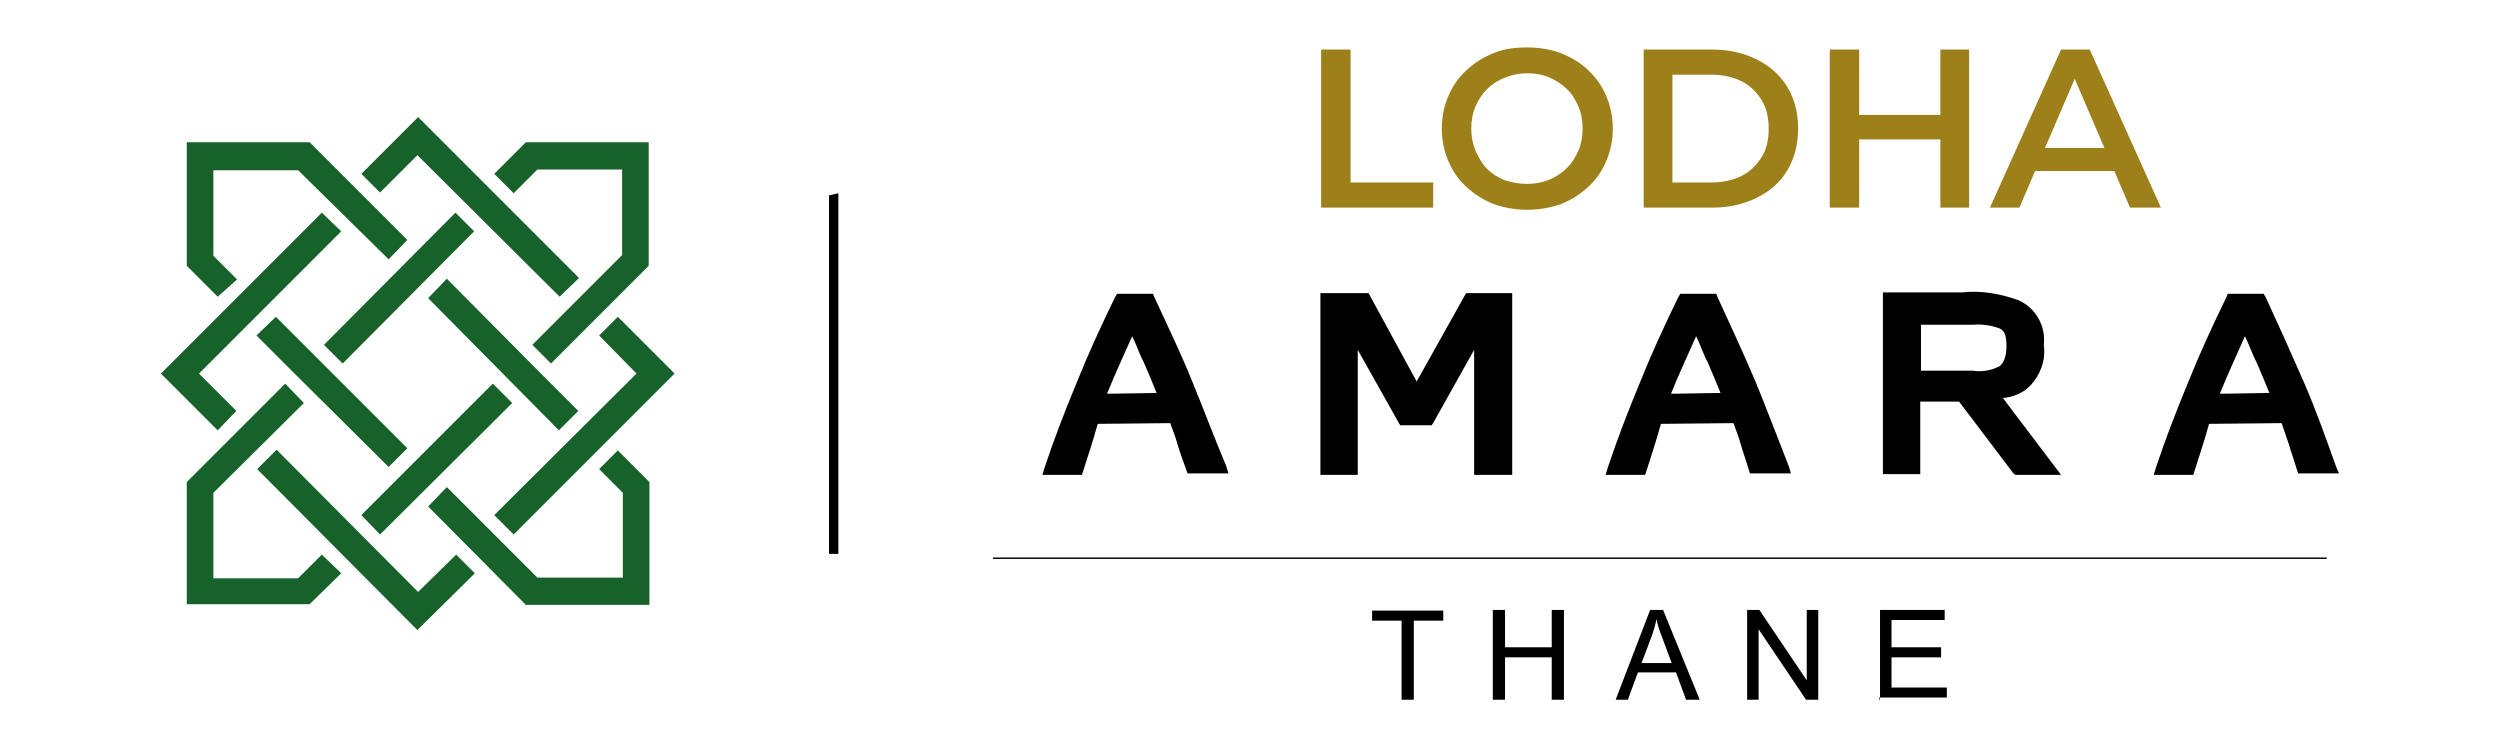
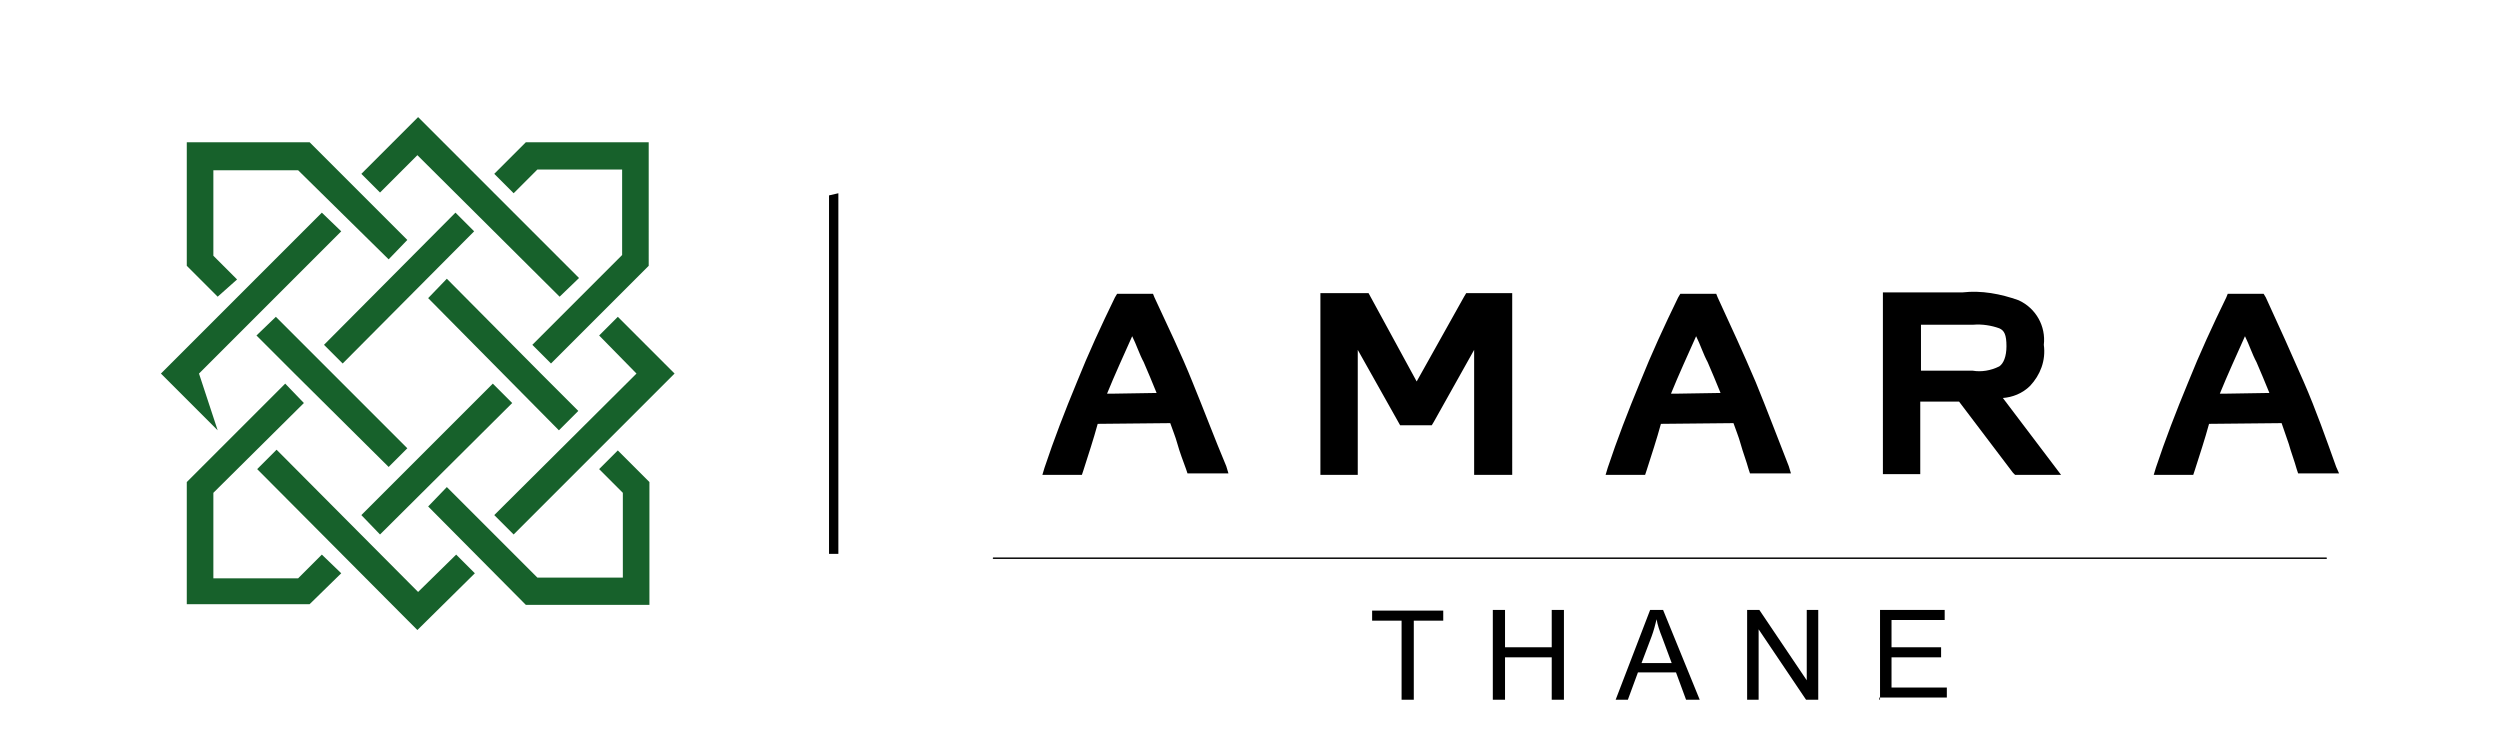
<svg xmlns="http://www.w3.org/2000/svg" xml:space="preserve" id="Layer_1" x="0" y="0" style="enable-background:new 0 0 348 104" version="1.1" viewBox="0 0 348 104">
  <style>.st1{enable-background:new}.st3{fill:#9e801b}</style>
-   <path d="M71.3 56.1 52.9 74.4l-2.6-2.7 5.2-5.2 13.1-13.1 2.7 2.7zm4-4.1 5.2 5.2-2.7 2.7-18.2-18.4 2.6-2.7L75.3 52zm-30.2-4 18.3-18.4 2.6 2.6-18.3 18.4-2.6-2.6zM41 52l-5.3-5.3 2.7-2.6 18.3 18.3-2.6 2.6L41 52zm45 10.7 4.4 4.4v17.1H73.2L59.6 70.5l2.6-2.7 12.6 12.6h11.9V68.6l-3.3-3.3 2.6-2.6zm0-18.6 7.9 7.9-22.4 22.4-2.7-2.7L88.6 52l-5.2-5.3 2.6-2.6zm-2.2-5.8 2.8-2.8V23.6H74.8l-3.3 3.3-2.7-2.7 4.4-4.4h17.1V37L76.7 50.6 74.1 48l4.1-4.1 5.6-5.6zM50.3 24.2l7.9-7.9 22.4 22.4-2.7 2.6-19.8-19.7-5.2 5.2-2.6-2.6zm-20 17.1L26 37V19.8h17.1l13.6 13.6-2.6 2.7-12.6-12.4H29.7v11.9l3.3 3.3-2.7 2.4zm0 18.6L22.4 52l9.3-9.3 13.1-13.1 2.7 2.6L27.7 52l5.2 5.2-2.6 2.7zm17.2 19.9-4.4 4.3H26v-17l5.8-5.8 7.9-7.9 2.6 2.7-12.6 12.5v11.9h11.8l3.3-3.3 2.7 2.6zm9.3 6.6-21-21.1 2.7-2.7 19.7 19.8 5.3-5.2 2.6 2.6-8 7.9-1.3-1.3z" style="fill-rule:evenodd;clip-rule:evenodd;fill:#17612b" />
+   <path d="M71.3 56.1 52.9 74.4l-2.6-2.7 5.2-5.2 13.1-13.1 2.7 2.7zm4-4.1 5.2 5.2-2.7 2.7-18.2-18.4 2.6-2.7L75.3 52zm-30.2-4 18.3-18.4 2.6 2.6-18.3 18.4-2.6-2.6zM41 52l-5.3-5.3 2.7-2.6 18.3 18.3-2.6 2.6L41 52zm45 10.7 4.4 4.4v17.1H73.2L59.6 70.5l2.6-2.7 12.6 12.6h11.9V68.6l-3.3-3.3 2.6-2.6zm0-18.6 7.9 7.9-22.4 22.4-2.7-2.7L88.6 52l-5.2-5.3 2.6-2.6zm-2.2-5.8 2.8-2.8V23.6H74.8l-3.3 3.3-2.7-2.7 4.4-4.4h17.1V37L76.7 50.6 74.1 48l4.1-4.1 5.6-5.6zM50.3 24.2l7.9-7.9 22.4 22.4-2.7 2.6-19.8-19.7-5.2 5.2-2.6-2.6zm-20 17.1L26 37V19.8h17.1l13.6 13.6-2.6 2.7-12.6-12.4H29.7v11.9l3.3 3.3-2.7 2.4zm0 18.6L22.4 52l9.3-9.3 13.1-13.1 2.7 2.6L27.7 52zm17.2 19.9-4.4 4.3H26v-17l5.8-5.8 7.9-7.9 2.6 2.7-12.6 12.5v11.9h11.8l3.3-3.3 2.7 2.6zm9.3 6.6-21-21.1 2.7-2.7 19.7 19.8 5.3-5.2 2.6 2.6-8 7.9-1.3-1.3z" style="fill-rule:evenodd;clip-rule:evenodd;fill:#17612b" />
  <path d="M116.7 26.9v50.2h-1.3V27.2zM203.8 41.3l-6.6 11.8-6.7-12.3h-6.7v25.3h5.2V48.7l5.9 10.5h4.4l.3-.5 5.6-10v17.4h5.3V40.8h-6.4zM282.6 53.7c1.4-1.5 2.2-3.5 1.9-5.7.3-2.6-1.1-5.1-3.5-6.2-2.5-.9-5.2-1.4-7.8-1.1h-11.1V66h5.2V55.9h5.4l7.5 9.9.3.3h6.4l-8.1-10.7c1.3-.1 2.7-.6 3.8-1.7zm-4.3-2.7c-1.2.6-2.5.8-3.7.6h-7.2v-6.4h7.3c1.2-.1 2.5.1 3.6.5.7.3 1 .9 1 2.5 0 1.4-.4 2.4-1 2.8zM166 53.2c-1.6-4-3.5-7.9-5.3-11.8l-.2-.5h-5l-.3.5c-1.9 3.9-3.7 7.8-5.3 11.8-1.7 4.1-3.2 8-4.5 11.9l-.3 1h5.5l.2-.6c.7-2.2 1.4-4.3 2-6.5l10.1-.1c.3.9.7 1.8 1 2.9s.8 2.4 1.2 3.5l.2.6h5.7l-.3-1c-1.6-3.8-3.1-7.8-4.7-11.7zm-11.2 1.6h-.7c1.1-2.7 2.3-5.3 3.5-8 .6 1.2 1 2.5 1.6 3.6.6 1.4 1.2 2.8 1.8 4.3l-6.2.1zM244.4 53.2c-1.7-4-3.5-7.9-5.3-11.8l-.2-.5h-5l-.3.5c-1.9 3.9-3.7 7.8-5.3 11.8-1.7 4.1-3.2 8-4.5 11.9l-.3 1h5.5l.2-.6c.7-2.2 1.4-4.3 2-6.5l10.1-.1c.3.9.7 1.8 1 2.9.3 1.1.8 2.4 1.1 3.5l.2.6h5.7l-.3-1c-1.5-3.8-3-7.8-4.6-11.7zm-11.1 1.6h-.7c1.1-2.7 2.3-5.3 3.5-8 .6 1.2 1 2.5 1.6 3.6.6 1.4 1.2 2.8 1.8 4.3l-6.2.1zM325.2 65c-1.4-3.9-2.8-7.9-4.5-11.8s-3.5-7.9-5.3-11.8l-.3-.5h-5l-.2.5c-1.9 3.9-3.7 7.8-5.3 11.8-1.7 4.1-3.2 8-4.5 11.9l-.3 1h5.5l.2-.6c.7-2.2 1.4-4.3 2-6.5l10.1-.1 1 2.9c.3 1.1.8 2.4 1.1 3.5l.2.6h5.7l-.4-.9zm-15.5-10.2h-.7c1.1-2.7 2.3-5.3 3.5-8 .6 1.2 1 2.5 1.6 3.6.6 1.4 1.2 2.8 1.8 4.3l-6.2.1z" />
  <path d="M195.1 97.4v-11H191V85h9.9v1.4h-4.1v11h-1.7zM207.8 97.4V84.9h1.7v5.2h6.5v-5.2h1.7v12.5H216v-5.9h-6.5v5.9h-1.7zM224.9 97.4l4.8-12.5h1.8l5.1 12.5h-1.9l-1.4-3.8H228l-1.4 3.8h-1.7zm3.6-5.1h4.2l-1.3-3.5c-.4-1-.7-1.9-.8-2.6-.2.8-.4 1.6-.7 2.4l-1.4 3.7zM243.2 97.4V84.9h1.7l6.6 9.8v-9.8h1.6v12.5h-1.7l-6.6-9.8v9.8h-1.6zM261.7 97.4V84.9h9v1.4h-7.4v3.8h6.9v1.4h-6.9v4.2h7.7v1.4h-9.4v.3z" class="st1" />
  <path d="M138.3 77.7h185.5" style="fill:none;stroke:#000;stroke-width:.211;stroke-linecap:round;stroke-miterlimit:22.93" />
-   <path d="M183.9 28.9v-22h4.1v18.5h11.5v3.5h-15.6zM212.6 29.2c-1.7 0-3.3-.3-4.7-.8-1.5-.6-2.7-1.4-3.8-2.4-1.1-1-1.9-2.2-2.5-3.6-.6-1.4-.9-2.9-.9-4.5s.3-3.1.9-4.5c.6-1.4 1.4-2.6 2.5-3.6s2.3-1.8 3.8-2.4c1.4-.6 3-.8 4.7-.8 1.7 0 3.3.3 4.7.8 1.4.6 2.7 1.3 3.8 2.4 1.1 1 1.9 2.2 2.5 3.6.6 1.4.9 2.9.9 4.5s-.3 3.1-.9 4.5c-.6 1.4-1.4 2.6-2.5 3.6s-2.3 1.8-3.8 2.4c-1.4.5-3 .8-4.7.8zm0-3.6c1.1 0 2.1-.2 3.1-.6.9-.4 1.7-.9 2.4-1.6s1.2-1.5 1.6-2.4.6-2 .6-3.1-.2-2.2-.6-3.1c-.4-.9-.9-1.8-1.6-2.4-.7-.7-1.5-1.2-2.4-1.6-.9-.4-2-.6-3.1-.6s-2.1.2-3.1.6c-1 .4-1.8.9-2.5 1.6-.7.7-1.2 1.5-1.6 2.4-.4.9-.6 2-.6 3.1s.2 2.1.6 3.1c.4.9.9 1.8 1.6 2.5.7.7 1.5 1.2 2.5 1.6 1 .3 2 .5 3.1.5zM228.8 28.9v-22h9.6c2.3 0 4.4.5 6.2 1.4 1.8.9 3.2 2.2 4.2 3.8 1 1.7 1.5 3.6 1.5 5.8 0 2.2-.5 4.1-1.5 5.8-1 1.7-2.4 2.9-4.2 3.8-1.8.9-3.9 1.4-6.2 1.4h-9.6zm4-3.5h5.3c1.7 0 3.1-.3 4.3-.9 1.2-.6 2.1-1.5 2.8-2.6.7-1.1 1-2.4 1-4 0-1.5-.3-2.9-1-4s-1.6-2-2.8-2.6c-1.2-.6-2.6-.9-4.3-.9h-5.3v15zM258.8 28.9h-4.1v-22h4.1v22zm11.6-9.5h-12V16h12v3.4zm-.3-12.5h4v22h-4v-22zM277 28.9l9.9-22h4l9.9 22h-4.3L288 9.1h1.6l-8.5 19.8H277zm4.6-5.1 1.1-3.2h11.8l1.1 3.2h-14z" class="st3" />
</svg>